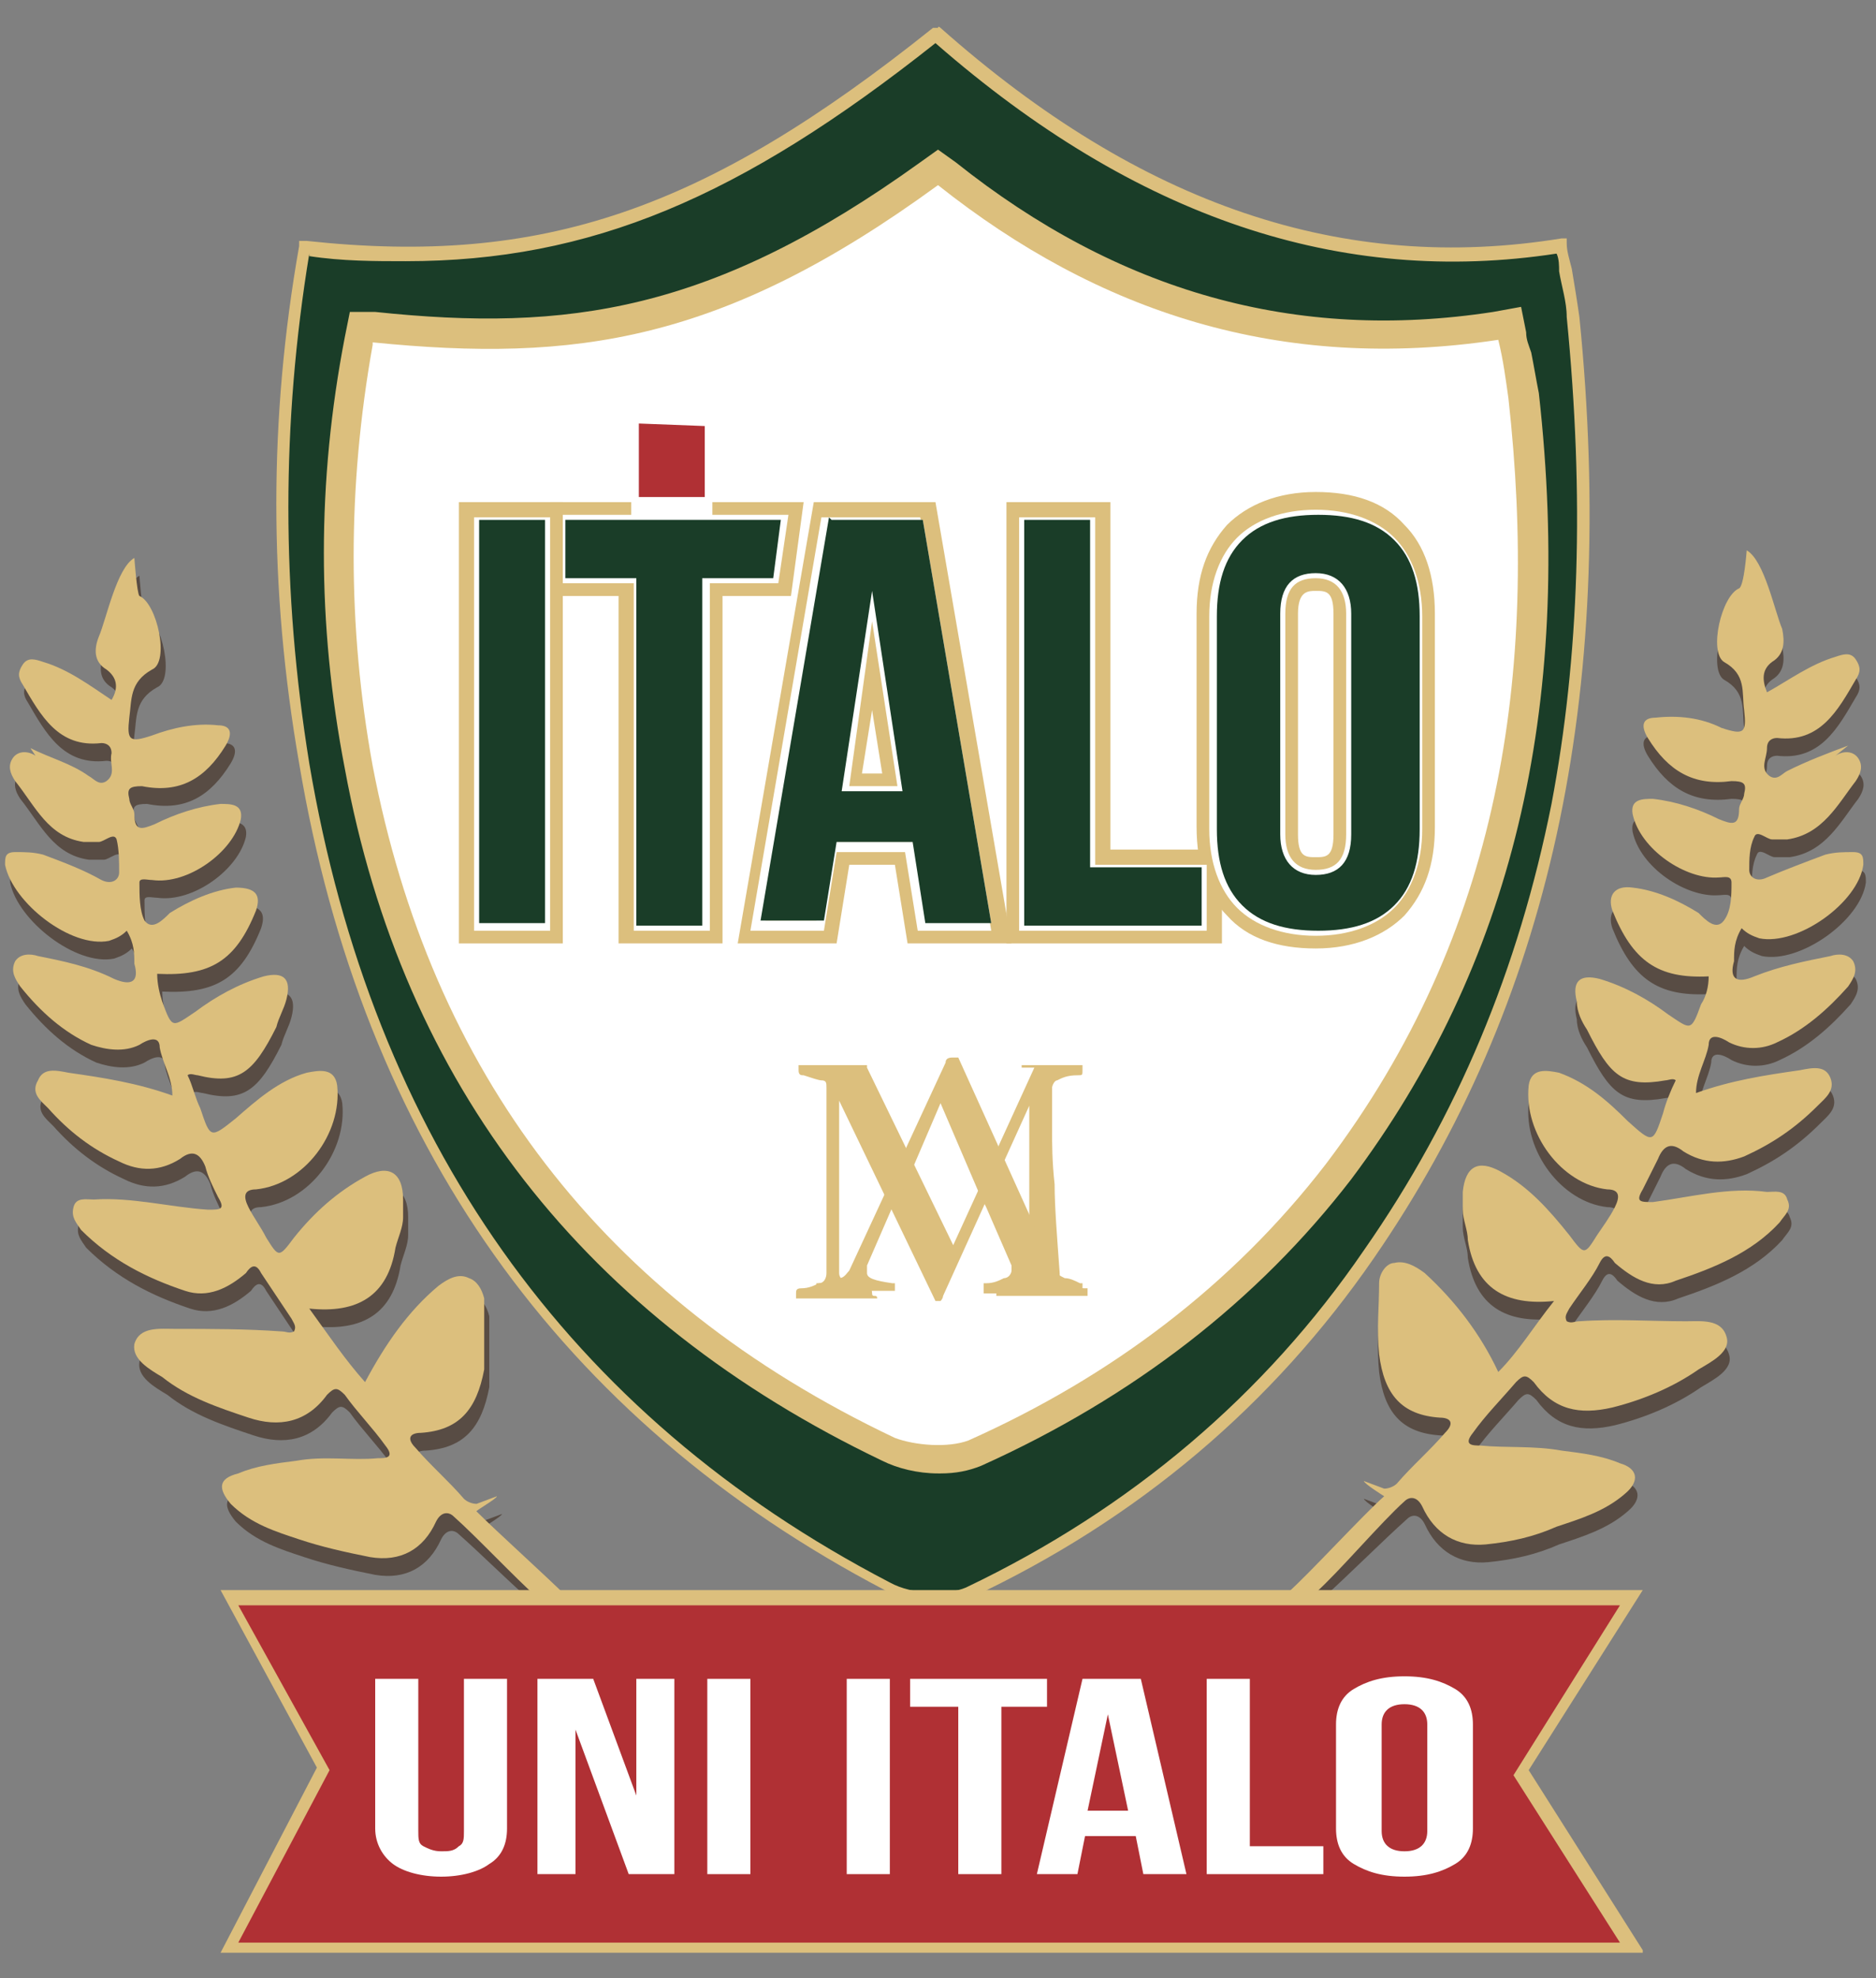
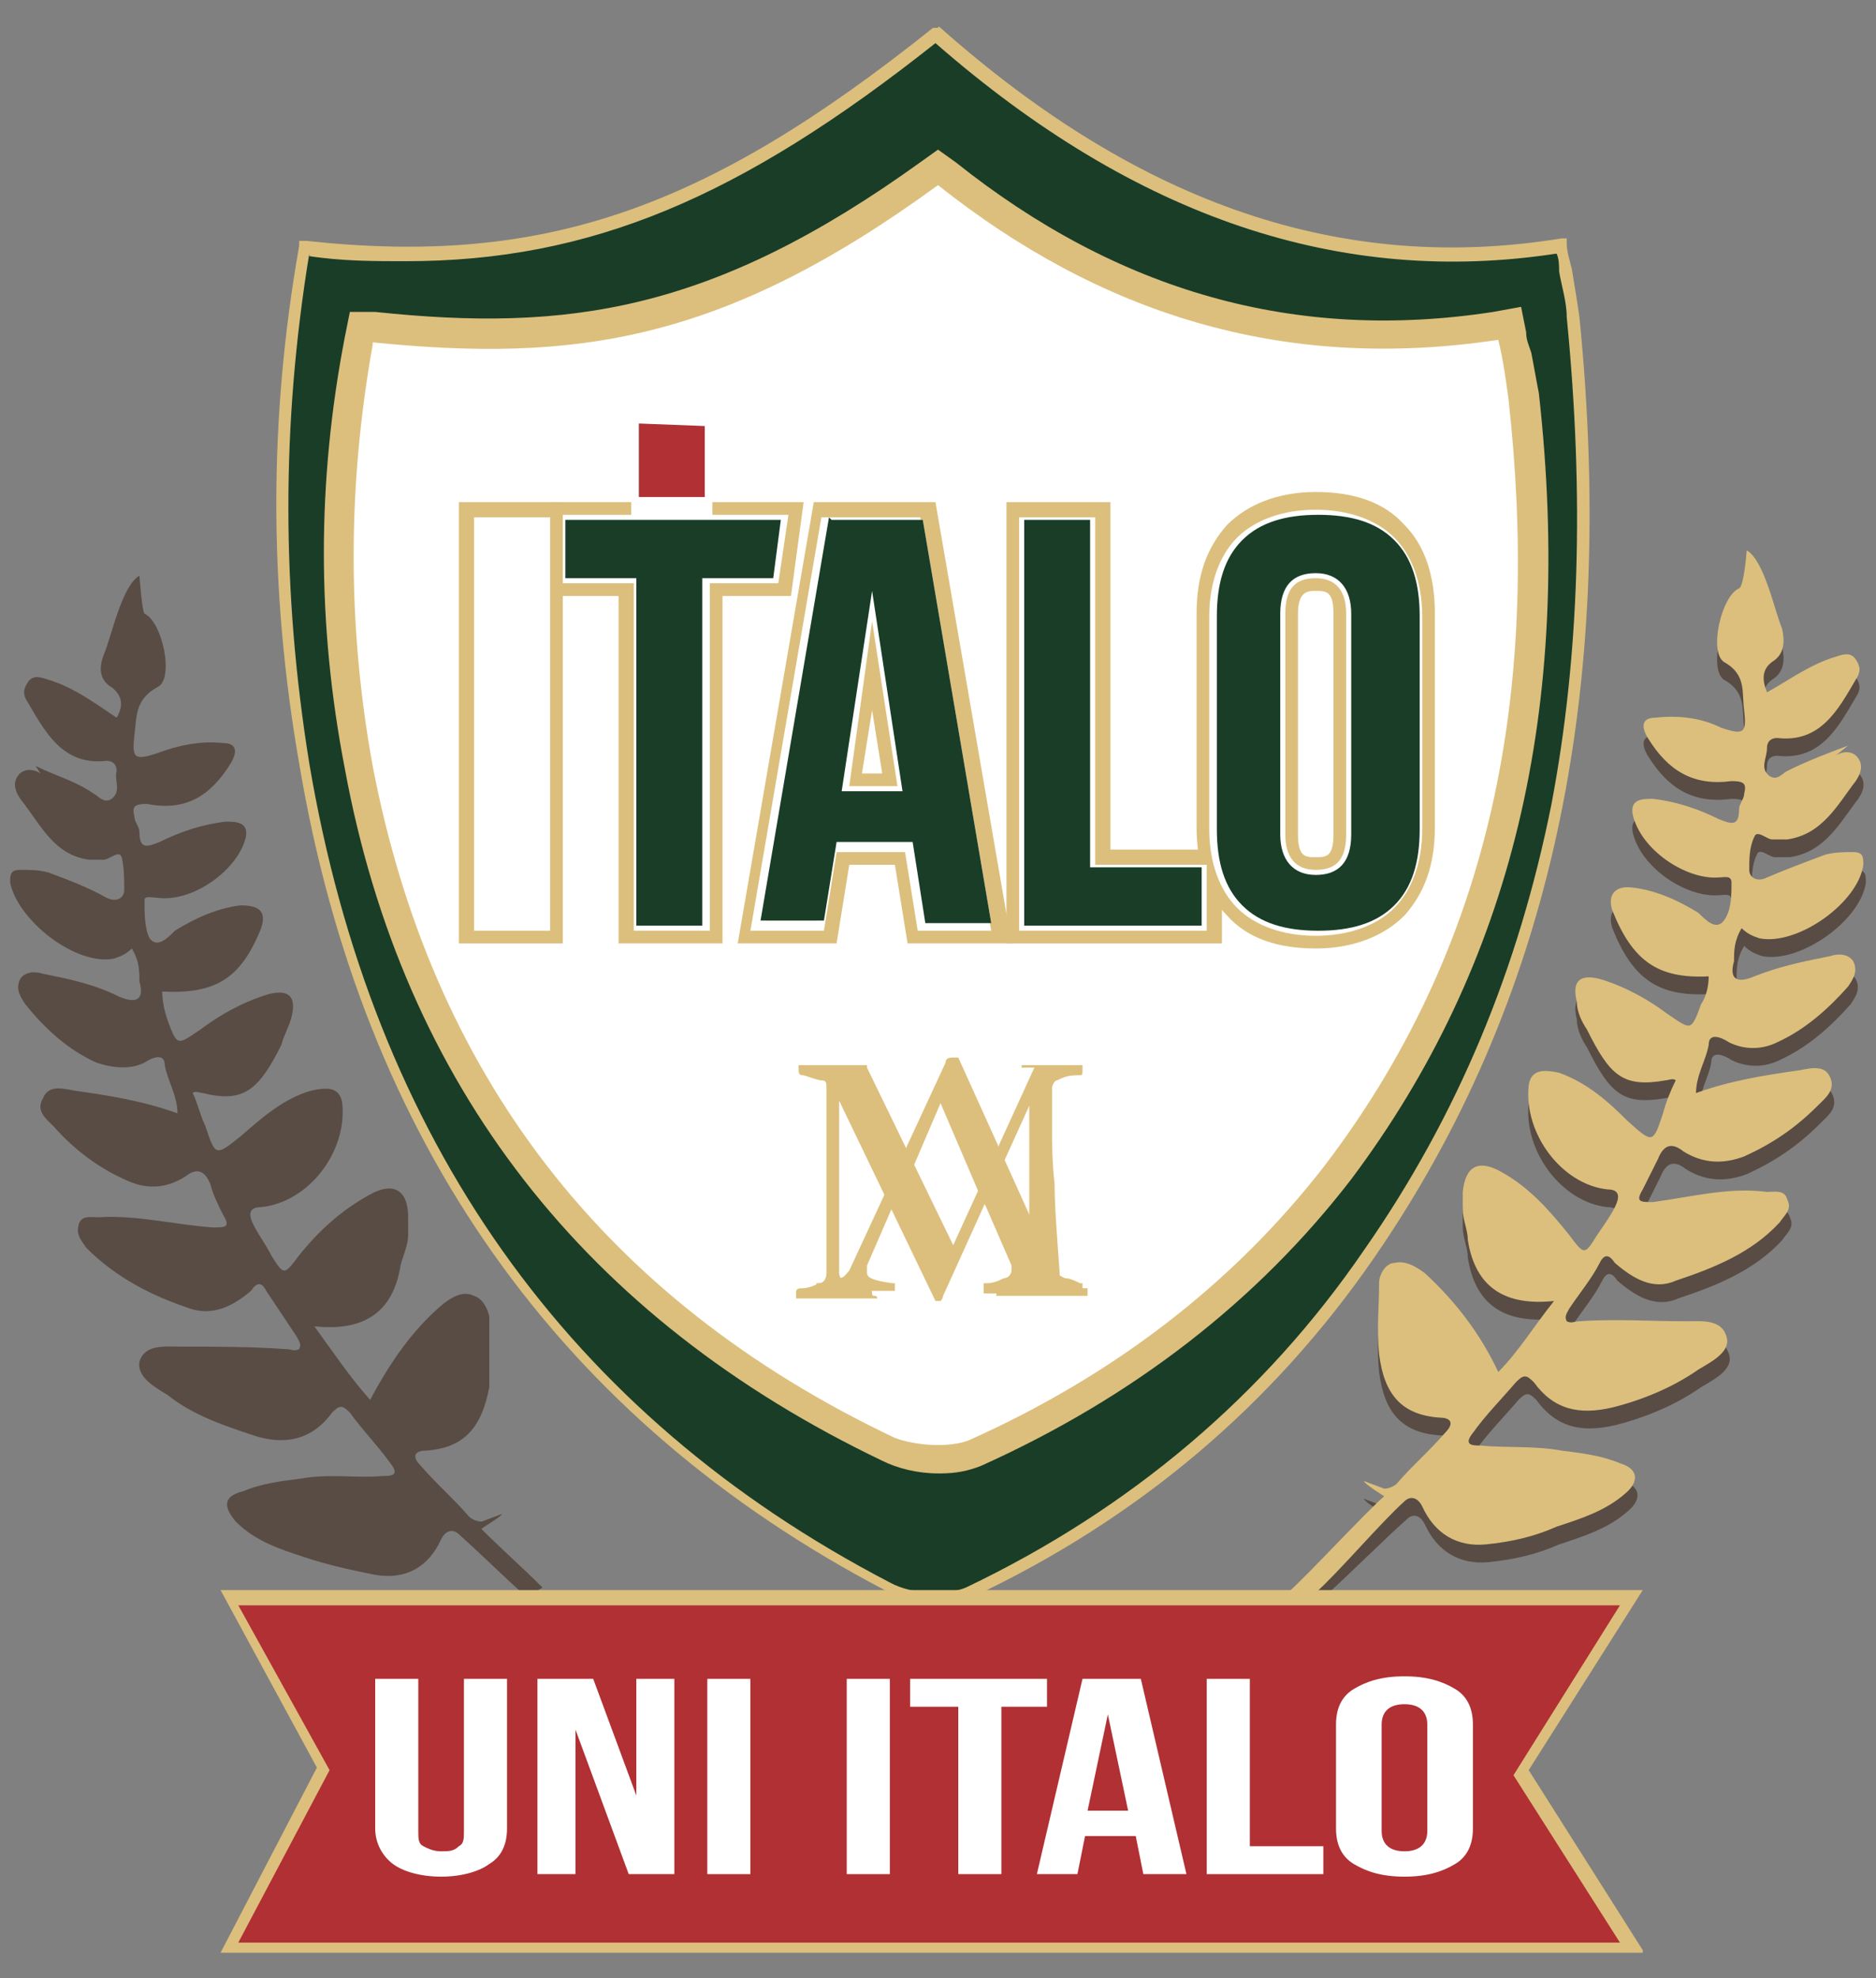
<svg xmlns="http://www.w3.org/2000/svg" id="Layer_1" version="1.1" viewBox="0 0 74 78">
  <rect x="0" y="0" width="74" height="78" fill="#808080" stroke="none" />
  <defs>
    <style>
      .st0 {
        fill: #1a3d28;
      }

      .st1 {
        fill: #584c44;
      }

      .st2, .st3 {
        fill: #fff;
      }

      .st4 {
        fill: #dcbf7d;
      }

      .st5 {
        fill: #b03034;
      }

      .st3 {
        stroke: #fff;
        stroke-miterlimit: 10;
        stroke-width: 7px;
      }
    </style>
  </defs>
  <path class="st0" d="M12,9.8c8.9.9,15.5-.9,24.9-8.5,7,6.2,15.1,9.9,24.7,8.3.2,1,.4,1.9.5,2.8,1.3,13.2-.3,25.8-8,36.9-4.1,5.9-9.5,10.3-15.8,13.4-.9.4-2.3.3-3.2-.2-13-6.8-20.5-17.7-23-32.5-1.1-6.7-1.2-13.4,0-20.4Z" />
  <path class="st4" d="M36.9,63.2c-.7,0-1.5-.2-2-.5-12.8-6.7-20.6-17.7-23.1-32.6-1.2-6.9-1.2-13.6,0-20.4v-.2s.3,0,.3,0c9.3,1,15.7-1.2,24.7-8.4h.2c0-.1.1,0,.1,0,7.9,7,15.9,9.7,24.5,8.3h.2s0,.2,0,.2c0,.3.1.6.2,1,.1.6.2,1.2.3,1.9,1.5,15-1.2,27.1-8.1,37.1-4,5.8-9.3,10.3-15.9,13.4-.4.2-.9.3-1.4.3ZM12.2,10c-1.1,6.7-1.1,13.3,0,20.1,2.5,14.8,10.2,25.7,22.9,32.3.9.5,2.3.5,3,.2,6.5-3.1,11.8-7.6,15.7-13.3,3.7-5.3,6.1-11.1,7.4-17.6,1.1-5.8,1.3-12.1.6-19.2,0-.6-.2-1.2-.3-1.8,0-.2,0-.5-.1-.7-8.5,1.3-16.6-1.4-24.5-8.3-7.7,6.1-13.6,8.6-20.9,8.6-1.2,0-2.5,0-3.8-.2Z" />
  <g>
    <path d="M14.7,13.5c-1.1,5.6-1,11.1,0,16.6,2.2,12,9,21,20.6,26.5.8.4,2.1.5,2.9.1,5.7-2.5,10.5-6.1,14.1-10.9,6.9-9.1,8.4-19.4,7.2-30.2,0-.7-.3-1.5-.4-2.3-8.6,1.3-15.8-1.1-22.1-6.1-8.4,6.2-14.3,7-22.3,6.2Z" />
    <path class="st4" d="M37,58.1c-.8,0-1.6-.2-2.2-.5-11.7-5.6-18.9-14.8-21.2-27.3-1.1-5.7-1.1-11.3,0-17l.2-1h1c7.6.8,13.3,0,21.5-5.9l.7-.5.7.5c6.4,5.1,13.4,7.1,21.2,5.9l1.1-.2.2,1c0,.3.1.5.2.8.1.5.2,1.1.3,1.6,1.4,12.5-1.1,22.6-7.4,31-3.7,4.8-8.6,8.6-14.6,11.3-.5.2-1,.3-1.6.3ZM15.6,14.6c-.9,5.1-.8,10.1.2,15.2,2.2,11.8,8.9,20.5,20,25.7.6.3,1.5.3,2,.1,5.7-2.5,10.3-6,13.7-10.6,6.1-8,8.3-17.3,7-29.4,0-.4-.1-.8-.2-1.2-7.8.9-14.8-1.1-21.2-6-8.1,5.7-13.9,6.6-21.3,6.1Z" />
  </g>
  <path class="st2" d="M14.7,13.5c8,.8,13.8,0,22.3-6.2,6.3,5,13.5,7.4,22.1,6.1.2.8.3,1.6.4,2.3,1.2,10.8-.3,21.1-7.2,30.2-3.7,4.8-8.5,8.4-14.1,10.9-.8.3-2.1.2-2.9-.1-11.6-5.5-18.3-14.5-20.6-26.5-1-5.5-1-11,0-16.6Z" />
  <polygon class="st5" points="27.8 16.8 25.2 16.7 25.2 19.6 27.8 19.6 27.8 16.8" />
  <g>
    <path class="st4" d="M18.9,20.5h2.6v15.9h-2.6v-15.9Z" />
    <path class="st4" d="M22.2,37.2h-4.1v-17.4h4.1v17.4ZM19.6,35.8h1.2v-14.5h-1.2v14.5Z" />
  </g>
  <g>
-     <path class="st4" d="M28.1,20.5h2.8l-.3,2.3h-2.8v13.7h-2.6v-13.7h-2.8v-2.3h2.5" />
    <polygon class="st4" points="28.5 37.2 24.4 37.2 24.4 23.5 21.7 23.5 21.7 19.8 24.9 19.8 24.9 21.2 23.1 21.2 23.1 22.1 25.8 22.1 25.8 35.8 27.1 35.8 27.1 22.1 29.9 22.1 30.1 21.2 28.1 21.2 28.1 19.8 31.7 19.8 31.2 23.5 28.5 23.5 28.5 37.2" />
  </g>
  <g>
    <path class="st4" d="M32.8,20.5h3.6l2.7,15.9h-2.6l-.5-3.2h0s-3,0-3,0l-.5,3.1h-2.5l2.7-15.9ZM35.6,31.2l-1.2-7.9h0l-1.2,7.9h2.4Z" />
    <path class="st4" d="M39.9,37.2h-4.1l-.5-3.1h-1.8l-.5,3.1h-3.9l3-17.4h4.8l3,17.4ZM37,35.8h1.2l-2.5-14.5h-2.4l-2.5,14.5h1l.5-3.1h3.6v.6h.7c0,0,.4,2.5.4,2.5ZM36.5,31.9h-4l1.4-9.3h1.3l1.4,9.3ZM34.1,30.5h.7l-.4-2.5-.4,2.5Z" />
  </g>
  <g>
    <path class="st4" d="M40.4,20.5h2.6v13.7h4.4v2.3h-7v-15.9Z" />
    <path class="st4" d="M48.1,37.2h-8.4v-17.4h4.1v13.7h4.4v3.7ZM41.1,35.8h5.6v-.9h-4.4v-13.7h-1.2v14.5Z" />
  </g>
  <g>
    <path class="st4" d="M49,35.7c-.7-.7-1-1.7-1-3v-8.4c0-1.3.3-2.3,1-3,.7-.7,1.7-1,3-1s2.3.3,3,1c.7.7,1,1.7,1,3v8.4c0,1.3-.3,2.3-1,3-.7.7-1.7,1-3,1s-2.3-.3-3-1ZM53.3,32.9v-8.7c0-1-.5-1.6-1.4-1.6s-1.4.5-1.4,1.6v8.7c0,1,.5,1.6,1.4,1.6s1.4-.5,1.4-1.6Z" />
    <path class="st4" d="M51.9,37.4c-1.5,0-2.7-.4-3.5-1.3h0c-.8-.8-1.2-2-1.2-3.5v-8.4c0-1.5.4-2.6,1.2-3.5.8-.8,2-1.3,3.5-1.3s2.7.4,3.5,1.3c.8.8,1.2,2,1.2,3.5v8.4c0,1.5-.4,2.6-1.2,3.5-.8.8-2,1.3-3.5,1.3ZM51.9,21c-1.1,0-1.9.3-2.5.8-.6.6-.8,1.4-.8,2.5v8.4c0,1.1.3,1.9.8,2.5h0c.6.6,1.4.8,2.5.8s1.9-.3,2.5-.8c.6-.6.8-1.4.8-2.5v-8.4c0-1.1-.3-1.9-.8-2.5-.6-.6-1.4-.8-2.5-.8ZM51.9,35.1c-1.3,0-2.1-.9-2.1-2.3v-8.7c0-1.4.8-2.3,2.1-2.3s2.1.9,2.1,2.3v8.7c0,1.4-.8,2.3-2.1,2.3ZM51.9,23.3c-.3,0-.7,0-.7.9v8.7c0,.9.3.9.7.9s.7,0,.7-.9v-8.7c0-.9-.3-.9-.7-.9Z" />
  </g>
  <g>
    <path class="st2" d="M18.9,20.5h2.6v15.9h-2.6v-15.9Z" />
    <path class="st2" d="M21.7,36.7h-3v-16.3h3v16.3ZM19.1,36.3h2.2v-15.5h-2.2v15.5Z" />
  </g>
  <g>
    <path class="st2" d="M25.1,22.8h-2.8v-2.3h8.5l-.3,2.3h-2.8v13.7h-2.6v-13.7Z" />
    <path class="st2" d="M28,36.7h-3v-13.7h-2.8v-2.7h8.9l-.4,2.7h-2.7v13.7ZM25.3,36.3h2.2v-13.7h2.8l.3-1.9h-8.1v1.9h2.8v13.7Z" />
  </g>
  <g>
    <path class="st2" d="M32.8,20.5h3.6l2.7,15.9h-2.6l-.5-3.2h0s-3,0-3,0l-.5,3.1h-2.5l2.7-15.9ZM35.6,31.2l-1.2-7.9h0l-1.2,7.9h2.4Z" />
    <path class="st2" d="M39.3,36.7h-3.1l-.5-3.1h-2.7l-.5,3.1h-2.9l2.8-16.3h3.9l2.8,16.3ZM36.6,36.3h2.2l-2.7-15.5h-3.2l-2.7,15.5h2l.5-3.1h3.2c0,.1.2.1.2.1l.5,3ZM35.9,31.4h-2.8l1.2-8.3h.4l1.2,8.3ZM33.5,31h1.9l-1-6.5-.9,6.5Z" />
  </g>
  <g>
    <path class="st2" d="M40.4,20.5h2.6v13.7h4.4v2.3h-7v-15.9Z" />
    <path class="st2" d="M47.6,36.7h-7.4v-16.3h3v13.7h4.4v2.7ZM40.6,36.3h6.6v-1.9h-4.4v-13.7h-2.2v15.5Z" />
  </g>
  <g>
    <path class="st2" d="M49,35.7c-.7-.7-1-1.7-1-3v-8.4c0-1.3.3-2.3,1-3,.7-.7,1.7-1,3-1s2.3.3,3,1c.7.7,1,1.7,1,3v8.4c0,1.3-.3,2.3-1,3-.7.7-1.7,1-3,1s-2.3-.3-3-1ZM53.3,32.9v-8.7c0-1-.5-1.6-1.4-1.6s-1.4.5-1.4,1.6v8.7c0,1,.5,1.6,1.4,1.6s1.4-.5,1.4-1.6Z" />
    <path class="st2" d="M51.9,36.9c-1.3,0-2.4-.4-3.1-1.1-.7-.7-1.1-1.8-1.1-3.1v-8.4c0-1.3.4-2.4,1.1-3.1.7-.7,1.8-1.1,3.1-1.1s2.4.4,3.1,1.1c.7.7,1.1,1.8,1.1,3.1v8.4c0,1.3-.4,2.4-1.1,3.1-.7.7-1.8,1.1-3.1,1.1ZM51.9,20.5c-1.2,0-2.2.3-2.8,1-.6.7-1,1.6-1,2.8v8.4c0,1.2.3,2.2,1,2.8h0c.6.7,1.6,1,2.8,1s2.2-.3,2.8-1c.6-.7,1-1.6,1-2.8v-8.4c0-1.2-.3-2.2-1-2.8-.6-.7-1.6-1-2.8-1ZM51.9,34.6c-.7,0-1.6-.3-1.6-1.8v-8.7c0-1.5.9-1.8,1.6-1.8s1.6.3,1.6,1.8v8.7c0,1.5-.9,1.8-1.6,1.8ZM51.9,22.8c-.8,0-1.2.4-1.2,1.4v8.7c0,.9.4,1.4,1.2,1.4s1.2-.4,1.2-1.4v-8.7c0-.9-.4-1.4-1.2-1.4Z" />
  </g>
-   <path class="st0" d="M18.9,20.5h2.6v15.9h-2.6v-15.9Z" />
  <path class="st0" d="M25.1,22.8h-2.8v-2.3h8.5l-.3,2.3h-2.8v13.7h-2.6v-13.7Z" />
  <path class="st0" d="M32.8,20.5h3.6l2.7,15.9h-2.6l-.5-3.2h0s-3,0-3,0l-.5,3.1h-2.5l2.7-15.9ZM35.6,31.2l-1.2-7.9h0l-1.2,7.9h2.4Z" />
  <path class="st0" d="M40.4,20.5h2.6v13.7h4.4v2.3h-7v-15.9Z" />
  <path class="st0" d="M49,35.7c-.7-.7-1-1.7-1-3v-8.4c0-1.3.3-2.3,1-3,.7-.7,1.7-1,3-1s2.3.3,3,1c.7.7,1,1.7,1,3v8.4c0,1.3-.3,2.3-1,3-.7.7-1.7,1-3,1s-2.3-.3-3-1ZM53.3,32.9v-8.7c0-1-.5-1.6-1.4-1.6s-1.4.5-1.4,1.6v8.7c0,1,.5,1.6,1.4,1.6s1.4-.5,1.4-1.6Z" />
  <path class="st4" d="M40.3,42.1s0,0,0-.1c0,0,0,0,.1,0,0,0,.1,0,.3,0,.1,0,.3,0,.4,0s.2,0,.3,0c.1,0,.3,0,.4,0,.2,0,.3,0,.5,0,.2,0,.3,0,.4,0,0,0,0,.2,0,.2,0,.2,0,.2-.2.2-.4,0-.6.1-.8.2-.1,0-.2.2-.2.3s0,.1,0,.4c0,.2,0,.6,0,1.2,0,.6,0,1.3.1,2.2,0,.9.1,2.1.2,3.5,0,.2,0,.3.2.4.1,0,.4.2.8.2,0,0,0,0,.1,0,0,0,0,0,0,.1s0,.1,0,.2c-.4,0-.7,0-1,0-.3,0-.6,0-.8,0s-.2,0-.4,0c-.2,0-.3,0-.5,0-.2,0-.3,0-.5,0-.2,0-.3,0-.4,0,0,0,0-.2,0-.2,0-.2,0-.2.2-.2.4,0,.7-.2.9-.2.2,0,.2-.2.2-.4s0-.2,0-.5c0-.3,0-.7,0-1.2,0-.5,0-1,0-1.5,0-.5,0-1,0-1.5,0-.5,0-.9,0-1.2,0-.3,0-.6,0-.6l-3.4,7.5c0,0,0,.1-.1.2,0,0,0,0-.1,0s-.1,0-.1,0l-3.8-7.9c0,0,0,.3,0,.7,0,.4,0,.8,0,1.3,0,.5,0,1,0,1.6,0,.6,0,1.1,0,1.5,0,.5,0,.9,0,1.2,0,.3,0,.5,0,.5,0,.3.4.5,1.1.6.1,0,.2,0,.2.2s.2,0,.2.2c-.3,0-.7,0-1,0-.3,0-.5,0-.7,0s-.4,0-.7,0c-.3,0-.5,0-.8,0,0,0,0-.2,0-.2,0-.1,0-.2.2-.2.3,0,.5-.1.7-.2.2,0,.3-.2.3-.4,0,0,0-.3,0-.7,0-.4,0-.9,0-1.4,0-.5,0-1.1,0-1.7,0-.6,0-1.2,0-1.7,0-.5,0-.9,0-1.3,0-.3,0-.5,0-.5,0-.2,0-.3-.2-.3-.1,0-.4-.1-.7-.2-.1,0-.2,0-.2-.2s0-.1,0-.2c.1,0,.3,0,.5,0,.2,0,.3,0,.5,0,.2,0,.3,0,.5,0,.2,0,.3,0,.4,0,.2,0,.3,0,.4,0,.1,0,.2,0,.3,0,0,0,.1,0,.1,0,0,0,0,0,0,.1l3.4,7,3.2-7Z" />
  <path class="st4" d="M35.2,47.6l-1,2.3c0,.1,0,.2,0,.3,0,.2.3.3,1,.4,0,0,.1,0,.1,0,0,0,0,0,0,.1s0,.1,0,.2c-.3,0-.6,0-.9,0s-.5,0-.8,0-.5,0-.7,0c-.2,0-.4,0-.7,0,0,0,0,0,0-.1s0-.1,0-.2c0,0,0,0,.2,0,.3,0,.6-.1.7-.2.2,0,.3-.2.4-.3l3.8-8.2c0-.2.2-.2.3-.2s.1,0,.2,0l3.8,8.4c0,.1.2.2.4.3.2,0,.4.1.6.2,0,0,.1,0,.1,0,0,0,0,0,0,.2s0,0,0,.1c-.3,0-.6,0-1,0-.3,0-.5,0-.8,0s-.7.1-1.1.1c-.4,0-.7,0-1,0,0,0,0-.2,0-.2,0,0,0-.1,0-.2,0,0,0,0,.1,0,.3,0,.5-.1.7-.2.2,0,.3-.2.3-.3s0-.1,0-.2l-1-2.3-.3-.6-1.5-3.5-1.5,3.5-.3.6Z" />
  <path class="st1" d="M72.9,30.1c-.8.3-1.6.6-2.4,1-.2.1-.4.4-.7.2-.4-.3-.1-.7-.1-1.1,0-.3.2-.4.4-.4,1.7.2,2.4-1.1,3.1-2.3.2-.3.2-.5,0-.8-.2-.3-.5-.2-.8-.1-1,.3-1.8.9-2.7,1.4-.2-.5-.2-.9.2-1.2.5-.3.5-.8.4-1.3-.3-.7-.7-2.7-1.4-3.1,0,0-.1,1.4-.3,1.5-.7.3-1.2,2.5-.6,2.9.9.5.7,1.2.8,1.9.1.9,0,1-.9.7-.8-.4-1.7-.5-2.6-.4-.5,0-.6.3-.3.8.8,1.3,1.8,1.9,3.3,1.7.5,0,.6.1.5.5,0,.2-.2.4-.2.6,0,.7-.3.6-.8.4-.8-.4-1.7-.7-2.6-.8-.4,0-.9,0-.8.6.3,1.4,2.1,2.6,3.4,2.5.2,0,.5-.1.5.2,0,.5,0,1.1-.3,1.5-.3.4-.7,0-1-.3-.8-.5-1.7-.9-2.6-1-.7-.1-1,.3-.8.9.8,2,1.8,2.7,3.8,2.6,0,.4-.1.8-.3,1.1-.4,1.1-.4,1-1.3.4-.8-.6-1.7-1.1-2.7-1.4-.8-.2-1.1.1-.9.9,0,.4.2.8.4,1.1.9,1.8,1.4,2.3,3.1,2,.1,0,.3-.1.4,0-.2.4-.4.9-.5,1.3-.4,1.2-.4,1.2-1.4.3-.8-.8-1.6-1.5-2.7-1.9-.5-.1-1.1-.2-1.2.5-.2,1.9,1.3,3.9,3.1,4.1.5,0,.5.3.3.7-.2.4-.5.8-.7,1.1-.5.8-.5.8-1.1,0-.8-1-1.6-1.9-2.7-2.5-.9-.5-1.4-.2-1.5.8,0,.2,0,.5,0,.7,0,.4.2.8.2,1.2.3,1.9,1.5,2.6,3.4,2.4-.8,1-1.4,2-2.2,2.8-.7-1.5-1.7-2.8-2.9-3.9-.4-.3-.8-.5-1.2-.4-.3,0-.6.4-.6.8,0,.9-.1,1.8,0,2.8.2,1.6.9,2.4,2.4,2.5.4,0,.6.2.2.6-.6.7-1.3,1.3-1.9,2-.1.1-.3.2-.5.2l-.8-.3c0,.1.8.6.8.6-.8.7-2.2,2.1-3,2.9.2.1.4.3.6.4.9-.8,2.4-2.3,3.3-3.1.2-.2.5-.2.7.2.5,1.1,1.4,1.6,2.5,1.5,1-.1,1.9-.3,2.8-.7.9-.3,1.9-.6,2.7-1.3.6-.5.5-1-.2-1.2-.7-.3-1.5-.4-2.3-.5-1.1-.2-2.2-.1-3.2-.2-.3,0-.7,0-.3-.5.5-.7,1.1-1.3,1.7-2,.3-.3.4-.3.7,0,.8,1.1,1.8,1.3,3.1,1,1.2-.3,2.4-.8,3.4-1.5.5-.3,1.3-.7,1.1-1.3-.2-.7-1-.6-1.6-.6-1.4,0-2.8-.1-4.2,0-.2,0-.3.1-.5,0-.1-.2,0-.3.1-.5.4-.6.9-1.2,1.2-1.8.2-.4.4-.3.6,0,.7.6,1.5,1.1,2.4.7,1.5-.5,3-1.1,4.1-2.3.2-.3.5-.5.3-.9-.1-.4-.5-.3-.8-.3-1.5-.2-3,.2-4.5.4-.5,0-.7,0-.4-.5.2-.4.4-.8.6-1.2.2-.5.5-.7,1-.3.8.5,1.6.5,2.4.2,1.1-.5,2-1.1,2.9-2,.3-.3.7-.6.5-1.1-.2-.5-.7-.4-1.2-.3-1.4.2-2.7.4-4.1.9,0-.7.4-1.3.5-1.9,0-.5.5-.3.8-.1.6.3,1.3.3,1.9,0,1.1-.5,2-1.3,2.8-2.2.2-.3.4-.6.2-1-.2-.3-.6-.3-.9-.2-1,.2-2,.4-3,.8-.7.3-1,.1-.8-.6,0-.4,0-.8.3-1.3.2.2.4.3.7.4,1.5.3,3.9-1.4,4.1-2.9,0-.3,0-.5-.4-.5-.4,0-.7,0-1.1.1-.8.3-1.6.6-2.3.9-.4.2-.7,0-.7-.3,0-.4,0-.9.2-1.3.1-.3.5.1.7.1.2,0,.4,0,.6,0,1.4-.2,2-1.4,2.7-2.3.2-.3.3-.6.1-.9-.2-.3-.6-.3-.9-.1Z" />
  <path class="st1" d="M1.4,30.2c.8.4,1.6.6,2.3,1.1.2.1.4.4.7.2.4-.3.1-.7.2-1.1,0-.3-.2-.4-.4-.4-1.7.2-2.4-1.1-3.1-2.3-.2-.3-.2-.5,0-.8.2-.3.5-.2.8-.1,1,.3,1.8.9,2.7,1.5.3-.5.2-.9-.2-1.2-.5-.3-.5-.8-.3-1.3.3-.7.7-2.7,1.4-3.1,0,0,.1,1.4.2,1.5.7.3,1.2,2.6.5,2.9-.9.5-.8,1.2-.9,1.9-.1.9,0,1,.9.7.8-.3,1.7-.5,2.6-.4.5,0,.6.3.3.8-.8,1.3-1.8,1.9-3.3,1.6-.5,0-.6.1-.5.5,0,.2.2.4.2.6,0,.7.3.6.8.4.8-.4,1.7-.7,2.6-.8.4,0,.9,0,.8.6-.3,1.3-2.1,2.6-3.5,2.4-.2,0-.5-.1-.5.1,0,.5,0,1.1.2,1.5.3.4.7,0,1-.3.8-.5,1.7-.9,2.6-1,.8,0,1,.3.8.9-.8,2-1.8,2.6-3.9,2.5,0,.4.1.8.2,1.1.4,1.1.4,1,1.3.4.8-.6,1.7-1.1,2.7-1.4.8-.2,1.1.1.9.9-.1.4-.3.7-.4,1.1-.9,1.8-1.5,2.3-3.1,1.9-.1,0-.3-.1-.4,0,.2.4.3.9.5,1.3.4,1.2.4,1.2,1.4.4.8-.7,1.7-1.5,2.8-1.8.5-.1,1.1-.2,1.2.5.2,1.9-1.3,3.9-3.2,4.1-.5,0-.5.3-.3.7.2.4.5.8.7,1.2.5.8.5.8,1.1,0,.8-1,1.7-1.8,2.8-2.4.9-.5,1.5-.2,1.5.9,0,.2,0,.5,0,.7,0,.4-.2.8-.3,1.2-.3,1.9-1.5,2.6-3.4,2.4.8,1.1,1.4,2,2.2,2.9.8-1.5,1.7-2.8,2.9-3.8.4-.3.8-.5,1.2-.3.3.1.5.4.6.8,0,.9,0,1.8,0,2.8-.3,1.6-1,2.4-2.5,2.5-.4,0-.6.2-.2.6.6.7,1.3,1.3,1.9,2,.1.1.3.2.5.2l.8-.3c0,.1-.9.6-.8.6.8.8,1.6,1.5,2.4,2.3-.2.1-.4.3-.6.4-.9-.8-1.8-1.7-2.7-2.5-.2-.2-.5-.2-.7.2-.5,1.1-1.4,1.6-2.6,1.4-1-.2-1.9-.4-2.8-.7-.9-.3-1.9-.6-2.7-1.4-.5-.6-.5-1,.3-1.2.7-.3,1.5-.4,2.3-.5,1.1-.2,2.2,0,3.2-.1.3,0,.7,0,.3-.5-.5-.7-1.1-1.3-1.6-2-.3-.3-.4-.3-.7,0-.8,1.1-1.9,1.3-3.1.9-1.2-.4-2.4-.8-3.4-1.6-.5-.3-1.2-.7-1.1-1.3.2-.7,1-.6,1.6-.6,1.4,0,2.8,0,4.2.1.2,0,.3.1.5,0,.1-.2,0-.3-.1-.5-.4-.6-.8-1.2-1.2-1.8-.2-.4-.4-.3-.6,0-.7.6-1.5,1-2.4.7-1.5-.5-2.9-1.2-4.1-2.4-.2-.3-.4-.5-.3-.9.1-.4.5-.3.8-.3,1.5-.1,3,.3,4.5.4.5,0,.7,0,.4-.5-.2-.4-.4-.8-.5-1.2-.2-.5-.5-.7-1-.3-.8.5-1.6.5-2.4.1-1.1-.5-2-1.2-2.8-2.1-.3-.3-.7-.6-.4-1.1.2-.5.7-.4,1.2-.3,1.4.2,2.7.4,4.1.9,0-.7-.4-1.3-.5-1.9,0-.5-.5-.3-.8-.1-.6.3-1.3.2-1.9,0-1.1-.5-2-1.3-2.8-2.3-.2-.3-.4-.6-.2-1,.2-.3.6-.3.9-.2,1,.2,2,.4,3,.9.7.3,1,.1.8-.6,0-.4,0-.8-.3-1.3-.2.2-.4.3-.7.4-1.5.3-3.8-1.5-4.1-3,0-.3,0-.5.4-.5.4,0,.7,0,1.1.1.8.3,1.6.6,2.3,1,.4.2.7,0,.7-.3,0-.4,0-.9-.1-1.3-.1-.3-.5.1-.7.1-.2,0-.4,0-.6,0-1.4-.2-1.9-1.4-2.7-2.4-.2-.3-.3-.6-.1-.9.2-.3.6-.3.9-.1Z" />
  <path class="st4" d="M72.9,29.4c-.8.3-1.6.6-2.4,1-.2.1-.4.4-.7.2-.4-.3-.1-.7-.1-1.1,0-.3.2-.4.4-.4,1.7.2,2.4-1.1,3.1-2.3.2-.3.2-.5,0-.8-.2-.3-.5-.2-.8-.1-1,.3-1.8.9-2.7,1.4-.2-.5-.2-.9.2-1.2.5-.3.5-.8.4-1.3-.3-.7-.7-2.7-1.4-3.1,0,0-.1,1.4-.3,1.5-.7.3-1.2,2.5-.6,2.9.9.5.7,1.2.8,1.9.1.9,0,1-.9.7-.8-.4-1.7-.5-2.6-.4-.5,0-.6.3-.3.8.8,1.3,1.8,1.9,3.3,1.7.5,0,.6.1.5.5,0,.2-.2.4-.2.6,0,.7-.3.6-.8.4-.8-.4-1.7-.7-2.6-.8-.4,0-.9,0-.8.6.3,1.4,2.1,2.6,3.4,2.5.2,0,.5-.1.5.2,0,.5,0,1.1-.3,1.5-.3.4-.7,0-1-.3-.8-.5-1.7-.9-2.6-1-.7-.1-1,.3-.8.9.8,2,1.8,2.7,3.8,2.6,0,.4-.1.8-.3,1.1-.4,1.1-.4,1-1.3.4-.8-.6-1.7-1.1-2.7-1.4-.8-.2-1.1.1-.9.9,0,.4.2.8.4,1.1.9,1.8,1.4,2.3,3.1,2,.1,0,.3-.1.4,0-.2.4-.4.9-.5,1.3-.4,1.2-.4,1.2-1.4.3-.8-.8-1.6-1.5-2.7-1.9-.5-.1-1.1-.2-1.2.5-.2,1.9,1.3,3.9,3.1,4.1.5,0,.5.3.3.7-.2.4-.5.8-.7,1.1-.5.8-.5.8-1.1,0-.8-1-1.6-1.9-2.7-2.5-.9-.5-1.4-.2-1.5.8,0,.2,0,.5,0,.7,0,.4.2.8.2,1.2.3,1.9,1.5,2.6,3.4,2.4-.8,1-1.4,2-2.2,2.8-.7-1.5-1.7-2.8-2.9-3.9-.4-.3-.8-.5-1.2-.4-.3,0-.6.4-.6.8,0,.9-.1,1.8,0,2.8.2,1.6.9,2.4,2.4,2.5.4,0,.6.2.2.6-.6.7-1.3,1.3-1.9,2-.1.1-.3.2-.5.2l-.8-.3c0,.1.8.6.8.6-.8.7-3,3.1-3.8,3.8.2.1.7.3,1.1,0,.9-.8,2.6-2.8,3.5-3.6.2-.2.5-.2.7.2.5,1.1,1.4,1.6,2.5,1.5,1-.1,1.9-.3,2.8-.7.9-.3,1.9-.6,2.7-1.3.6-.5.5-1-.2-1.2-.7-.3-1.5-.4-2.3-.5-1.1-.2-2.2-.1-3.2-.2-.3,0-.7,0-.3-.5.5-.7,1.1-1.3,1.7-2,.3-.3.4-.3.7,0,.8,1.1,1.8,1.3,3.1,1,1.2-.3,2.4-.8,3.4-1.5.5-.3,1.3-.7,1.1-1.3-.2-.7-1-.6-1.6-.6-1.4,0-2.8-.1-4.2,0-.2,0-.3.1-.5,0-.1-.2,0-.3.1-.5.4-.6.9-1.2,1.2-1.8.2-.4.4-.3.6,0,.7.6,1.5,1.1,2.4.7,1.5-.5,3-1.1,4.1-2.3.2-.3.5-.5.3-.9-.1-.4-.5-.3-.8-.3-1.5-.2-3,.2-4.5.4-.5,0-.7,0-.4-.5.2-.4.4-.8.6-1.2.2-.5.5-.7,1-.3.8.5,1.6.5,2.4.2,1.1-.5,2-1.1,2.9-2,.3-.3.7-.6.5-1.1-.2-.5-.7-.4-1.2-.3-1.4.2-2.7.4-4.1.9,0-.7.4-1.3.5-1.9,0-.5.5-.3.8-.1.6.3,1.3.3,1.9,0,1.1-.5,2-1.3,2.8-2.2.2-.3.4-.6.2-1-.2-.3-.6-.3-.9-.2-1,.2-2,.4-3,.8-.7.3-1,.1-.8-.6,0-.4,0-.8.3-1.3.2.2.4.3.7.4,1.5.3,3.9-1.4,4.1-2.9,0-.3,0-.5-.4-.5-.4,0-.7,0-1.1.1-.8.3-1.6.6-2.3.9-.4.2-.7,0-.7-.3,0-.4,0-.9.2-1.3.1-.3.5.1.7.1.2,0,.4,0,.6,0,1.4-.2,2-1.4,2.7-2.3.2-.3.3-.6.1-.9-.2-.3-.6-.3-.9-.1Z" />
-   <path class="st4" d="M1.2,29.5c.8.4,1.6.6,2.3,1.1.2.1.4.4.7.2.4-.3.1-.7.2-1.1,0-.3-.2-.4-.4-.4-1.7.2-2.4-1.1-3.1-2.3-.2-.3-.2-.5,0-.8.2-.3.5-.2.8-.1,1,.3,1.8.9,2.7,1.5.3-.5.2-.9-.2-1.2-.5-.3-.5-.8-.3-1.3.3-.7.7-2.7,1.4-3.1,0,0,.1,1.4.2,1.5.7.3,1.2,2.6.5,2.9-.9.5-.8,1.2-.9,1.9-.1.9,0,1,.9.7.8-.3,1.7-.5,2.6-.4.5,0,.6.3.3.8-.8,1.3-1.8,1.9-3.3,1.6-.5,0-.6.1-.5.5,0,.2.2.4.2.6,0,.7.3.6.8.4.8-.4,1.7-.7,2.6-.8.4,0,.9,0,.8.6-.3,1.3-2.1,2.6-3.5,2.4-.2,0-.5-.1-.5.1,0,.5,0,1.1.2,1.5.3.4.7,0,1-.3.8-.5,1.7-.9,2.6-1,.8,0,1,.3.8.9-.8,2-1.8,2.6-3.9,2.5,0,.4.1.8.2,1.1.4,1.1.4,1,1.3.4.8-.6,1.7-1.1,2.7-1.4.8-.2,1.1.1.9.9-.1.4-.3.7-.4,1.1-.9,1.8-1.5,2.3-3.1,1.9-.1,0-.3-.1-.4,0,.2.4.3.9.5,1.3.4,1.2.4,1.2,1.4.4.8-.7,1.7-1.5,2.8-1.8.5-.1,1.1-.2,1.2.5.2,1.9-1.3,3.9-3.2,4.1-.5,0-.5.3-.3.7.2.4.5.8.7,1.2.5.8.5.8,1.1,0,.8-1,1.7-1.8,2.8-2.4.9-.5,1.5-.2,1.5.9,0,.2,0,.5,0,.7,0,.4-.2.8-.3,1.2-.3,1.9-1.5,2.6-3.4,2.4.8,1.1,1.4,2,2.2,2.9.8-1.5,1.7-2.8,2.9-3.8.4-.3.8-.5,1.2-.3.3.1.5.4.6.8,0,.9,0,1.8,0,2.8-.3,1.6-1,2.4-2.5,2.5-.4,0-.6.2-.2.6.6.7,1.3,1.3,1.9,2,.1.1.3.2.5.2l.8-.3c0,.1-.9.6-.8.6.8.8,2.8,2.6,3.6,3.4-.2.1-1-.1-1.2,0-.9-.8-2.4-2.4-3.3-3.2-.2-.2-.5-.2-.7.2-.5,1.1-1.4,1.6-2.6,1.4-1-.2-1.9-.4-2.8-.7-.9-.3-1.9-.6-2.7-1.4-.5-.6-.5-1,.3-1.2.7-.3,1.5-.4,2.3-.5,1.1-.2,2.2,0,3.2-.1.3,0,.7,0,.3-.5-.5-.7-1.1-1.3-1.6-2-.3-.3-.4-.3-.7,0-.8,1.1-1.9,1.3-3.1.9-1.2-.4-2.4-.8-3.4-1.6-.5-.3-1.2-.7-1.1-1.3.2-.7,1-.6,1.6-.6,1.4,0,2.8,0,4.2.1.2,0,.3.1.5,0,.1-.2,0-.3-.1-.5-.4-.6-.8-1.2-1.2-1.8-.2-.4-.4-.3-.6,0-.7.6-1.5,1-2.4.7-1.5-.5-2.9-1.2-4.1-2.4-.2-.3-.4-.5-.3-.9.1-.4.5-.3.8-.3,1.5-.1,3,.3,4.5.4.5,0,.7,0,.4-.5-.2-.4-.4-.8-.5-1.2-.2-.5-.5-.7-1-.3-.8.5-1.6.5-2.4.1-1.1-.5-2-1.2-2.8-2.1-.3-.3-.7-.6-.4-1.1.2-.5.7-.4,1.2-.3,1.4.2,2.7.4,4.1.9,0-.7-.4-1.3-.5-1.9,0-.5-.5-.3-.8-.1-.6.3-1.3.2-1.9,0-1.1-.5-2-1.3-2.8-2.3-.2-.3-.4-.6-.2-1,.2-.3.6-.3.9-.2,1,.2,2,.4,3,.9.7.3,1,.1.8-.6,0-.4,0-.8-.3-1.3-.2.2-.4.3-.7.4-1.5.3-3.8-1.5-4.1-3,0-.3,0-.5.4-.5.4,0,.7,0,1.1.1.8.3,1.6.6,2.3,1,.4.2.7,0,.7-.3,0-.4,0-.9-.1-1.3-.1-.3-.5.1-.7.1-.2,0-.4,0-.6,0-1.4-.2-1.9-1.4-2.7-2.4-.2-.3-.3-.6-.1-.9.2-.3.6-.3.9-.1Z" />
  <path class="st3" d="M38.2,62.8" />
  <g>
    <polygon class="st5" points="64.4 76.8 9 76.8 12.7 69.8 9 63 64.4 63 60 69.9 64.4 76.8" />
    <path class="st4" d="M64.8,77H8.7l3.8-7.3-3.8-7h56.1l-4.5,7.1,4.5,7.1ZM9.4,76.6h54.5l-4.2-6.6,4.2-6.7H9.4l3.6,6.5-3.6,6.8Z" />
  </g>
  <g>
    <path class="st2" d="M15.5,73.5c-.4-.3-.7-.8-.7-1.4v-5.9h1.7v6c0,.3,0,.5.2.6.2.1.4.2.7.2s.5,0,.7-.2c.2-.1.2-.3.2-.6v-6h1.7v5.9c0,.6-.2,1.1-.7,1.4-.4.3-1.1.5-1.9.5s-1.5-.2-1.9-.5Z" />
    <path class="st2" d="M21.2,66.2h2.2l1.7,4.6h0v-4.6h1.5v7.7h-1.8l-2.1-5.7h0v5.7h-1.5v-7.7Z" />
    <path class="st2" d="M27.9,66.2h1.7v7.7h-1.7v-7.7Z" />
    <path class="st2" d="M33.4,66.2h1.7v7.7h-1.7v-7.7Z" />
    <path class="st2" d="M37.7,67.3h-1.8v-1.1h5.4v1.1h-1.8v6.6h-1.7v-6.6Z" />
    <path class="st2" d="M42.6,66.2h2.4l1.8,7.7h-1.7l-.3-1.5h0s-2,0-2,0l-.3,1.5h-1.6l1.8-7.7ZM44.5,71.4l-.8-3.8h0l-.8,3.8h1.6Z" />
    <path class="st2" d="M47.6,66.2h1.7v6.6h2.9v1.1h-4.6v-7.7Z" />
    <path class="st2" d="M53.4,73.5c-.5-.3-.7-.8-.7-1.4v-4.1c0-.6.2-1.1.7-1.4.5-.3,1.1-.5,2-.5s1.5.2,2,.5c.5.3.7.8.7,1.4v4.1c0,.6-.2,1.1-.7,1.4-.5.3-1.1.5-2,.5s-1.5-.2-2-.5ZM56.3,72.2v-4.2c0-.5-.3-.8-.9-.8s-.9.3-.9.8v4.2c0,.5.3.8.9.8s.9-.3.9-.8Z" />
  </g>
</svg>